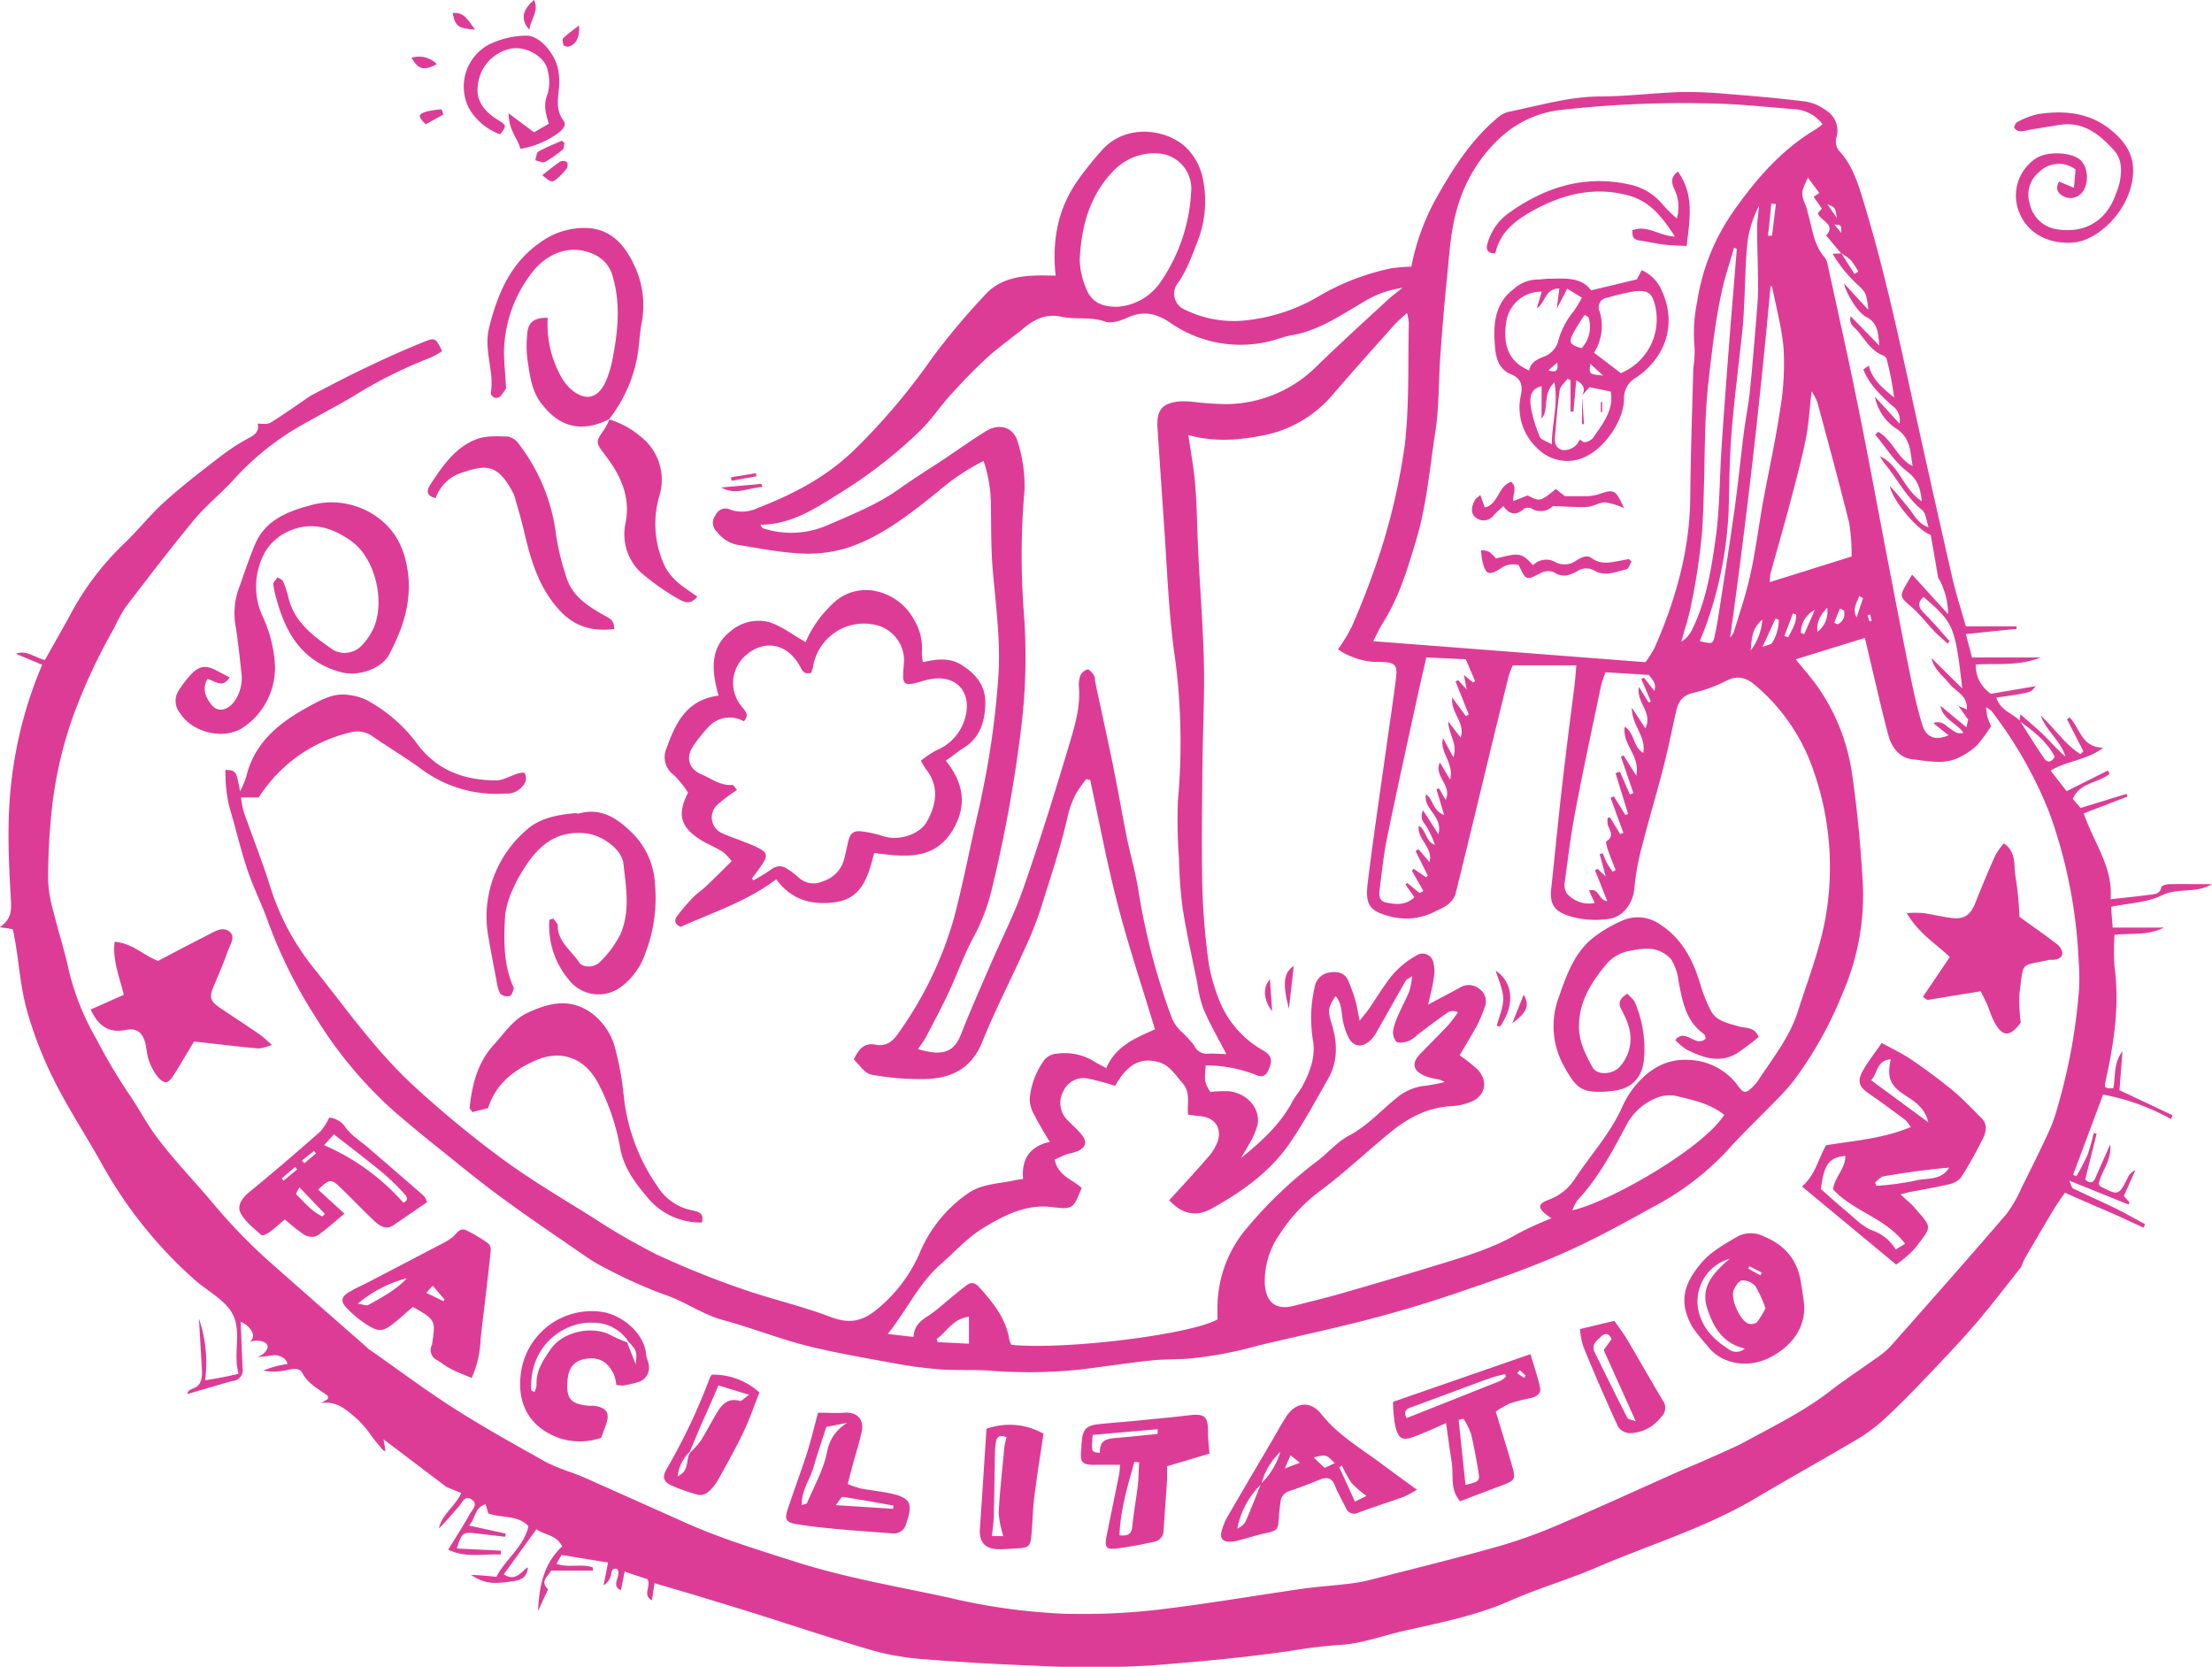
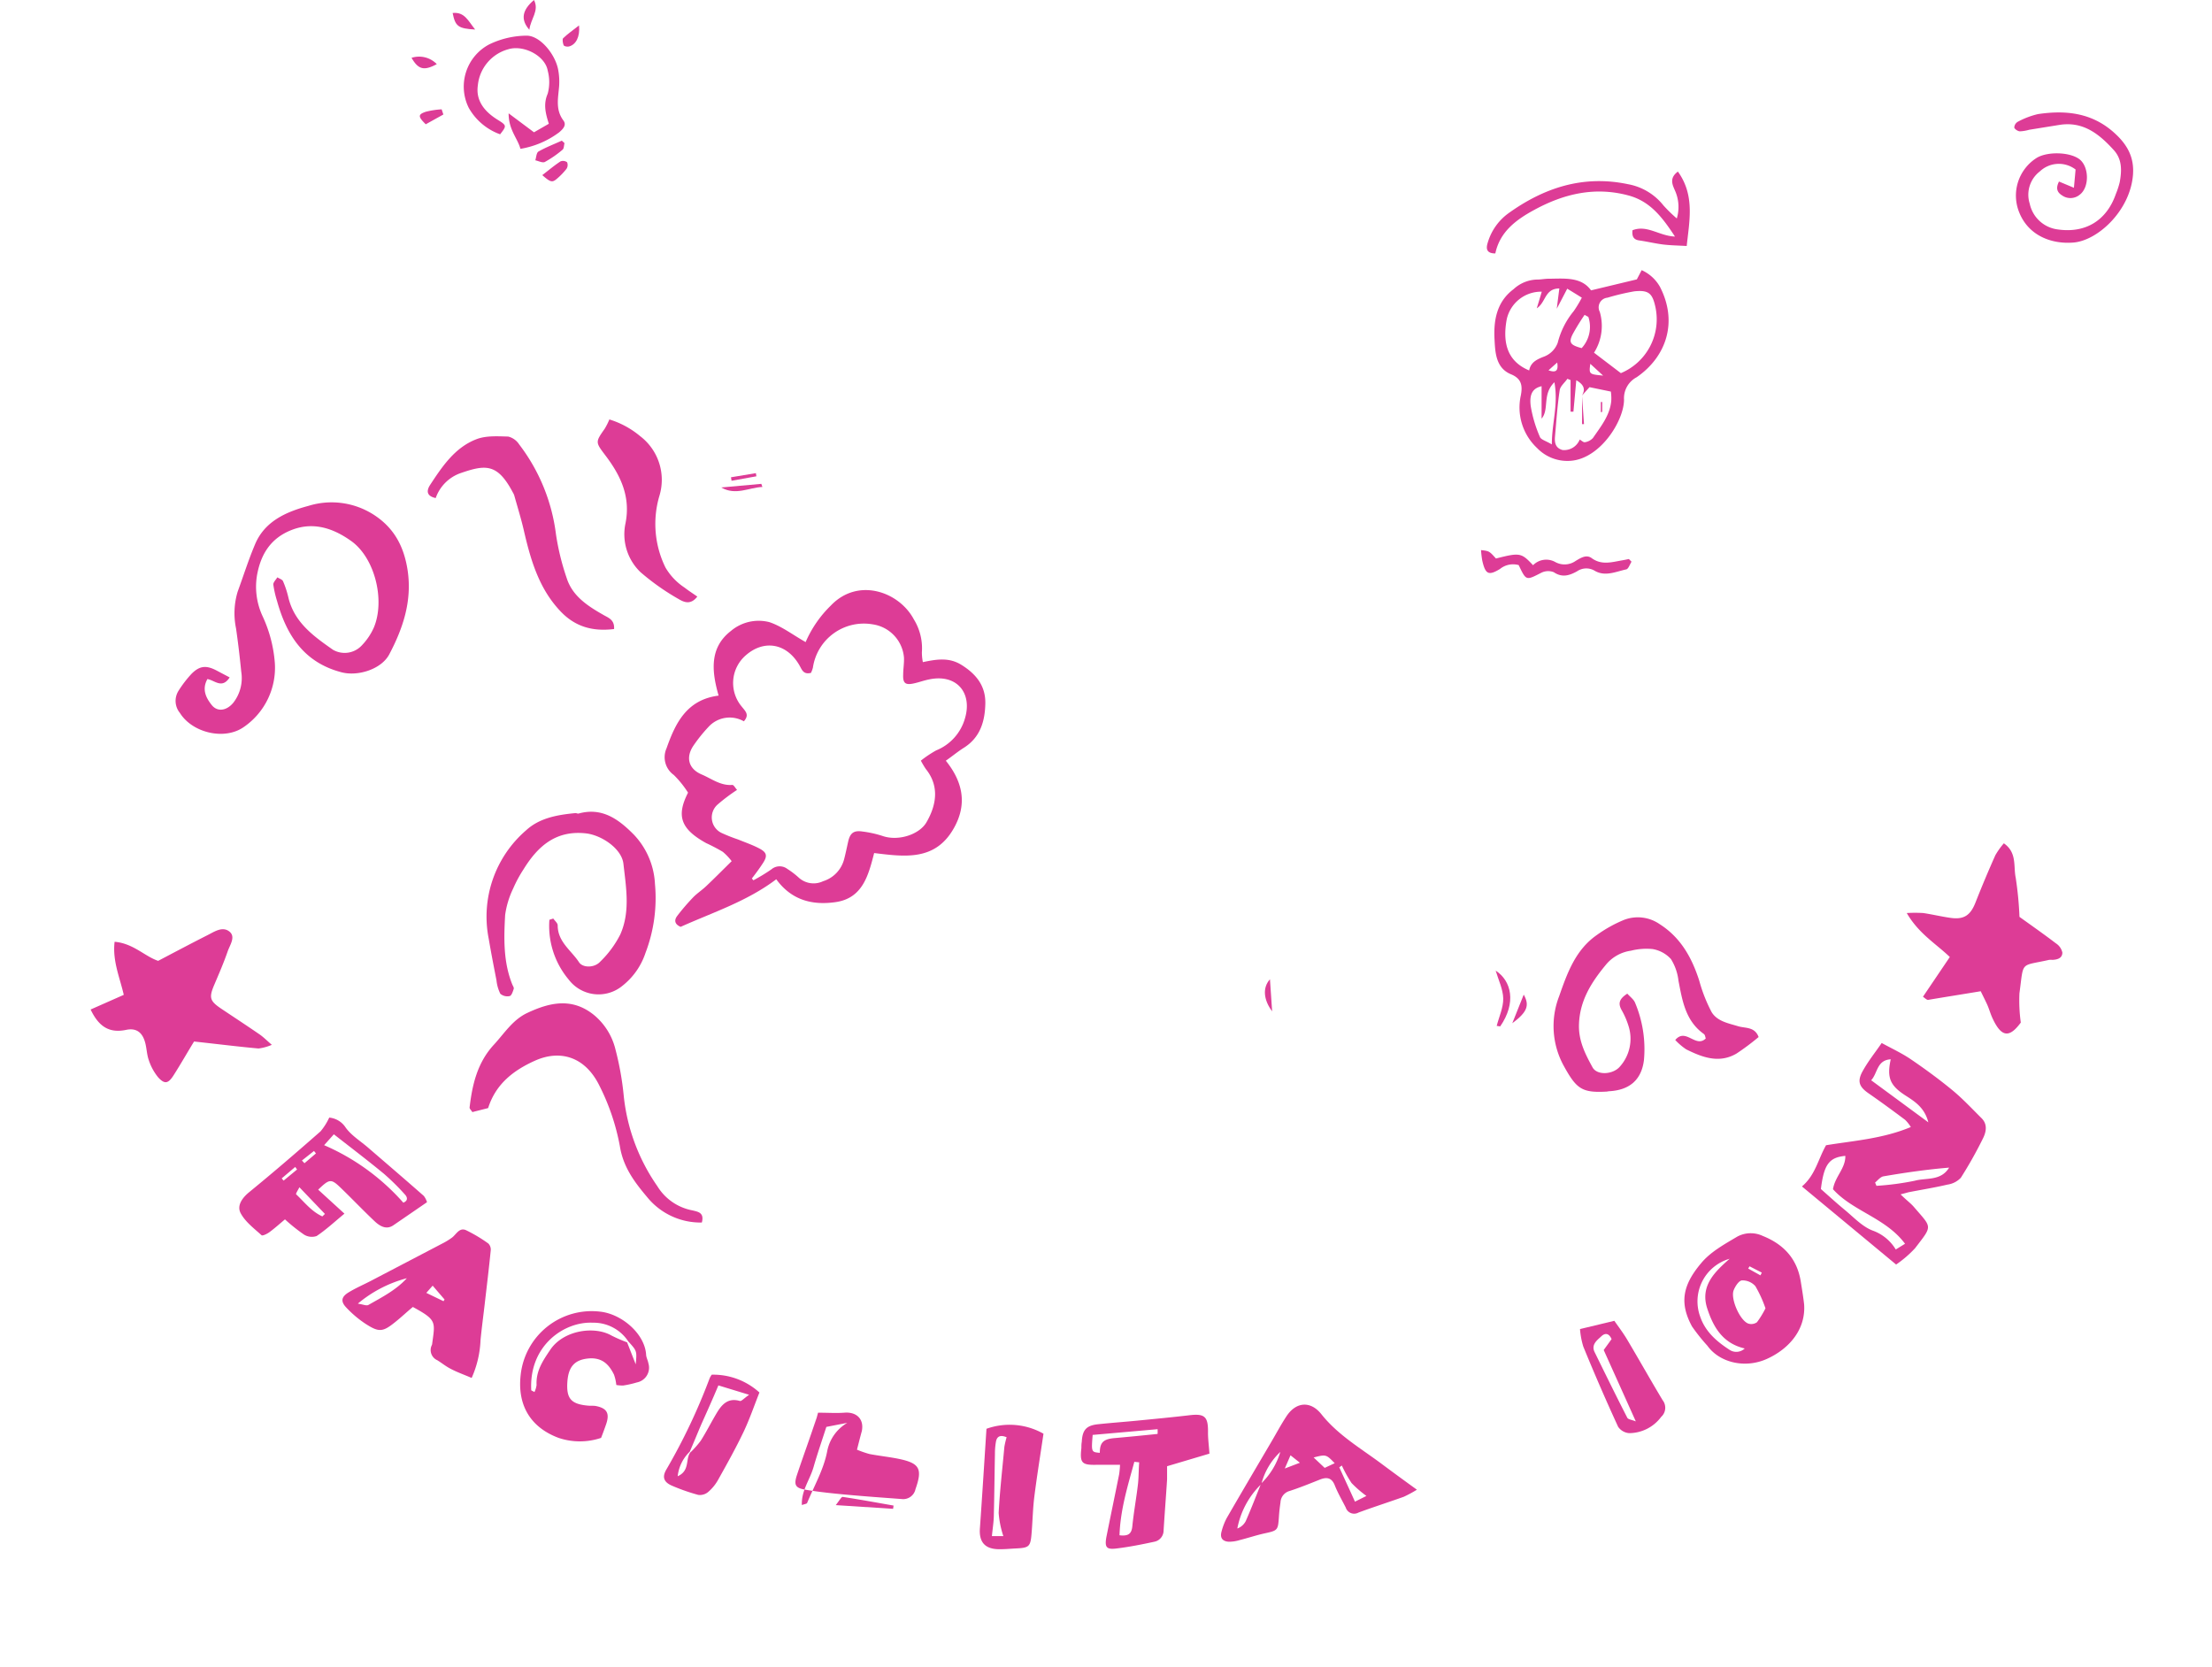
<svg xmlns="http://www.w3.org/2000/svg" viewBox="0 0 386.4 291.15">
  <defs>
    <style>.bef02f4e-efb8-41de-94bc-823e28f651ec{fill:#dd3c96;}</style>
  </defs>
  <title>init04</title>
  <g id="7776ff44-4028-434d-aaa3-f92957861cda" data-name="Layer 2">
    <g id="d63fb0d3-77b6-46b5-9805-78407220ce0c" data-name="HOVER STATES">
-       <path class="bef02f4e-efb8-41de-94bc-823e28f651ec" d="M5.46,179q-.56-1.71-1-3.45c-1.09-4.36-1.24-8.83-2.22-13.2,0-.1-2-.32-2.25-.39,1.77-1.3,2.05-2.48,1.92-4.63-.41-7.06-.75-14.11.13-21.21a72.88,72.88,0,0,1,5.33-20L2.76,114.2c1.94-.72,3.25.68,5.08,1.08,1.48-2.62,3-5.27,4.49-8A49,49,0,0,1,21.63,95c2.5-2.37,4.64-5.14,7.21-7.43C32.08,84.65,35.55,82,39,79.36a36.21,36.21,0,0,1,4.75-3c1-.57,1.53-1.22,1.27-2.38L45,74c.76,0,1.69.18,2.27-.18,2.43-1.5,4.75-3.17,7.11-4.78l-.07.06C57.64,67.36,61,65.58,64.38,64q4.78-2.3,9.72-4.3c1.93-.78,2-.65,3.13,1.62a13.41,13.41,0,0,1-2,1.14,79.88,79.88,0,0,0-13.65,6.84c-3,1.76-6.06,3.35-9.06,5.06a47.44,47.44,0,0,0-11.65,9.37c-2.27,2.48-4.94,4.61-7.07,7.19-4.12,5-8,10.1-11.94,15.23a32.2,32.2,0,0,0-1.93,3.58A99.52,99.52,0,0,0,13,124.49a71.08,71.08,0,0,0-4.09,18.32c-.34,3.62-.51,7.27-.51,10.9a23,23,0,0,0,.89,5.36c.86,3.53,2,7,2.76,10.55a44.76,44.76,0,0,0,4.78,11.87,101.18,101.18,0,0,0,5.56,9.42c1.73,2.45,3.09,5.18,4.91,7.61,2.94,3.95,6.36,7.5,9.55,11.25a98.55,98.55,0,0,0,10.06,10.48q8.49,7.5,17,14.95a4.75,4.75,0,0,0,.4.38c5,3.49,9.83,7.14,14.94,10.4,5.29,3.38,10.79,6.42,16.26,9.49a39.32,39.32,0,0,0,4.8,1.91c1.09.43,2.17.89,3.24,1.37,5.32,2.38,10.64,4.75,16,7.15,6.23,2.82,12.77,4.78,19.27,6.87,8.78,2.81,17.85,4.34,26.82,6.28a106.57,106.57,0,0,0,20.24,2.84,116.36,116.36,0,0,0,16.06-.67c8.56-1,17.07-2.47,25.6-3.7,2.52-.36,5.06-.51,7.59-.82a30.52,30.52,0,0,0,4-.67c7.76-2,15.54-3.89,23.24-6.09a93.37,93.37,0,0,0,11.25-4.19c6.6-2.81,13.11-5.82,19.67-8.73,1.41-.63,2.85-1.19,4.26-1.82,2.55-1.16,5.16-2.21,7.62-3.54,4.94-2.69,10-5.18,14.49-8.65,2.51-1.95,5.19-3.69,7.77-5.55a15.88,15.88,0,0,0,2.74-2.21c6.81-7.68,13.61-15.37,20.3-23.15a23.08,23.08,0,0,0,2.71-4.72c1.68-3.34,3.33-6.69,4.89-10.08a31.51,31.51,0,0,0,1.48-4.36,100,100,0,0,0,3.62-20.09,38.31,38.31,0,0,0-.06-4.91,87.22,87.22,0,0,0-5.07-25.85,73.17,73.17,0,0,0-10.19-17.93,4.5,4.5,0,0,0-.92-.61,14.21,14.21,0,0,0,.25,1.72,15.39,15.39,0,0,0,.62,1.57,28,28,0,0,1-2.38,3.28,12,12,0,0,1-2.82,2c-2.72,1.55-5.68.82-8.49.52-2.21-.22-3.66-2-4.23-4.17-1-3.68-1.83-7.4-2.72-11.1-.44-1.85-.86-3.7-1.39-5.94l-12.09,3.74c1.37,1.69,2.61,3.09,3.7,4.6a35.15,35.15,0,0,1,6.17,15.6c.94,6.47,1.53,13,1.88,19.54a43,43,0,0,1-3.57,18.63,67.76,67.76,0,0,1-8.49,15.19,38.78,38.78,0,0,1-3.1,3.45c-3,3.07-6.06,6-8.92,9.2a48.65,48.65,0,0,1-12.61,9.46c-5.4,3-10.86,6-16.53,8.43-6,2.61-12.22,4.71-18.42,6.82-4.9,1.66-9.88,3.13-14.9,4.43-6.33,1.64-12.74,3-19.1,4.52a69.5,69.5,0,0,1-12.29,2.3c-2.18.13-4.38.08-6.54.32-4.07.44-8.12,1.06-12.18,1.56a85.41,85.41,0,0,1-16.07.19c-2.82-.18-5.66,0-8.47-.21a75.7,75.7,0,0,1-8.08-1.07c-5-.92-10.06-1.78-15-3s-9.85-3.2-14.84-4.54c-3.71-1-6.76-3.33-10.4-4.5a82.2,82.2,0,0,1-10.19-4.6,26.52,26.52,0,0,1-3.52-2.09c-4.94-3.41-9.93-6.77-14.76-10.33-4.1-3-8-6.26-12-9.44-2.2-1.77-4.37-3.59-6.51-5.42a73.56,73.56,0,0,1-13.78-16.48,84.23,84.23,0,0,1-8.44-17c-1.08-3-2.52-5.83-3.52-8.84-1.18-3.52-2-7.17-3.08-10.72a25.24,25.24,0,0,1-.73-6.69c1.86.11,1.86.11,2.55,3.75a17.79,17.79,0,0,0,1.06-2.5c1.45-6.14,5.9-9.58,11.06-12.38,2.16-1.17,4.32-2.38,6.91-1.94a9.42,9.42,0,0,1,3.1.89,26.67,26.67,0,0,1,8.64,7.41c3.44,4.81,8.3,6.59,13.93,6.61,1.26,0,2.51-.8,3.78-1.19.4-.12,1.13-.24,1.2-.1a1.89,1.89,0,0,1,.2,1.44,3.54,3.54,0,0,1-3.5,2.14,22,22,0,0,1-14.63-4.2c-2.76-2.06-5.77-3.8-8.59-5.78a4.57,4.57,0,0,0-3.9-.69,26,26,0,0,0-16,11.36H42.11a15.71,15.71,0,0,0,.44,2.44c1.56,4.46,3.32,8.85,4.72,13.36a43.27,43.27,0,0,0,7.61,14.1c5.6,7,10.77,14.41,17.49,20.57A184.87,184.87,0,0,0,87.7,202.41c5.12,3.76,10.63,7,16,10.36a111.62,111.62,0,0,0,11.1,6.41,157.27,157.27,0,0,0,14.65,5.91c5.13,1.81,10.48,3,15.56,4.93,3,1.13,5.18,1,7.8-1a26.12,26.12,0,0,0,7.78-10,23.83,23.83,0,0,1,8.62-10.65c2.57-1.69,5.55-1.59,8.36-2.26.34-.08.7-.09,1.14-.15-.27-3.36,1-5.66,4.66-6.5-1-1.66-1.87-3.08-2.63-4.58a6.2,6.2,0,0,1-.88-2.78,13.44,13.44,0,0,1,2.65-7.05,3.15,3.15,0,0,1,2.11-1,9.91,9.91,0,0,1,6.56,1.39c.61.39,1.26.71,2.07,1.15,1.62-3.91,5.23-5.33,8.51-6.78-2.25-7.44-4.64-14.58-6.53-21.86s-3.22-14.47-4.79-21.71l-.7-.14a20.88,20.88,0,0,0-1.89,2.74,17.58,17.58,0,0,0-1.37,3.84c-1.21,5.48-3.06,10.78-4.7,16.13a66.79,66.79,0,0,1-3.19,7.82c-2.32,5.13-4.91,10.15-7,15.36-2,5-5.9,6.57-10.77,6.5a45.63,45.63,0,0,1-8.67-.79c-1.16-.24-2.06-1.75-3-2.64.89-1.9,1.91-2.95,3.76-2.58,2.08.41,3.17-.73,4.22-2.28a65.09,65.09,0,0,0,9.49-19.76c1.47-5.52,2.56-11.15,3.82-16.73.42-1.86.87-3.72,1.22-5.59a148.15,148.15,0,0,0,2.79-20.79c.27-5.86-.48-11.59-1-17.38-.36-3.88-.29-7.8-.36-11.71a23.79,23.79,0,0,0-1.28-7.72,39.71,39.71,0,0,0-8.2,5.54c-4.9,3.92-9.86,7.84-15.93,9.74a23.6,23.6,0,0,1-8.08.86c-3.6-.19-7.18-.93-10.77-1.48a5.9,5.9,0,0,1-3.58-2.28A2.08,2.08,0,0,1,125,90a1.87,1.87,0,0,1,2.51-1,6.16,6.16,0,0,0,4.79-.24c6.4-2.46,12.31-5.56,17.31-10.54a112.33,112.33,0,0,0,13.28-15.78A123.8,123.8,0,0,1,172,51.59c2.25-2.58,5.34-3.3,8.6-3.45,1.25-.06,2.52,0,3.8,0-.66-6.28.44-11.87,4-16.82a59.38,59.38,0,0,1,4.1-5.1c4.48-5,12.18-3.55,15.29.19a10.62,10.62,0,0,1,2.34,4.84,19.34,19.34,0,0,1-.78,10.5c-1.07,2.7-1.95,5.46-3.71,7.85A3,3,0,0,0,207,54.1a19.36,19.36,0,0,0,11.41,1.76,31.45,31.45,0,0,0,11.78-4,41.28,41.28,0,0,1,12.88-5,31.08,31.08,0,0,1,3.47-.28,40.19,40.19,0,0,1,4.45-12.15c2.83-5,5.91-9.85,10.35-13.64a5.11,5.11,0,0,1,2.06-1.23c5.32-1.07,10.53-2.66,16-2.71,4.72,0,9.43-.62,14.15-.77a74.58,74.58,0,0,1,8.18.33c4.52.36,9,.74,13.56,1.31A8.11,8.11,0,0,1,319,19.3a4.13,4.13,0,0,1,1.78,4.76,2.64,2.64,0,0,0,.39,2.19c2.3,2.4,3.28,5.45,4.21,8.47,3.35,10.87,5.82,22,8.24,33.07s4.87,22,7.38,33c.65,2.83,1.55,5.6,2.4,8.62h8.86l0,.44-8.87.91c.38,1.41.74,2.76,1.09,4.09h12c-3.89,1.54-7.65,1-11.35,1.23a5.94,5.94,0,0,0,2.66,5.11l7.82-1.33c-.8,1-.8,1-3.14,1.44-1.2.21-2.41.36-3.75.55.76,2.37,2.91,2.74,4.13,4.08,1.44,2.23,2.8,4.51,4.34,6.68.49.69,1.28.48,1.73-.43-1.38-2.7-3.73-4.47-6.12-6.2,0-.35.07-.71.13-1.2,1.45,1.28,2.87,2.43,4.17,3.71s2.36,2.55,3.71,3.69c-.81-2.77-3.36-4.47-4.32-7.17,2.4,2.18,4.2,5,6.93,6.73l.51-.51c-.95-1.86-1.9-3.73-2.86-5.59l.46-.32c1.79,1.79,2.06,5.27,5.86,5.28-2.81,2.2-6.21,2.23-9.18,4L361,138.2l7.21-3.6.31.56c-2,1.65-5.2,1.48-6.44,4.4.41.48.87,1,1.38,1.57l8-2.45c.06.15.11.31.17.46L364,142.08c1.71,5.14,5.16,9.34,4.68,15,2.51-.28,4.66-.49,6.8-.78.86-.11,1.84-.09,2.08-1.35.05-.25.87-.49,1.34-.5,2.42-.05,4.85,0,7.47,0-2.74,1.68-5.93.57-8.73,1.95-2.58,1.27-5.75,1.35-8.87,2,.1,1.28.18,2.42.28,3.63H378c-2.83,1.43-5.67.94-8.63,1.26a42.41,42.41,0,0,0,0,5.54c.92,6.8-.1,13.42-1.56,20-.07.33-.09.68-.13,1a2.08,2.08,0,0,0,.58.26,6,6,0,0,0,.9,0c.42-2.08,0-4.38,1.6-6.45-.19,2.44-.35,4.6-.52,6.79l9.27,4.38-.27.67a38.79,38.79,0,0,0-11.87-4.28c-1.78,4.78-3.5,9.41-5.23,14l.56.27a40,40,0,0,0,1.95-3.72,32.89,32.89,0,0,0,1.08-3.83l.52.13c-.66,2.65-1.33,5.29-2,8,.71.61,1.33.77,1.82-.37.78-1.84,1.6-3.65,2.55-5.77.3,2.81-1.55,4.65-2,6.89.1.15.17.36.31.44,3.07,1.63,3.21,1.58,4.71-1.43a2.6,2.6,0,0,1,1.36-1.4c-.63,1.44-1.25,2.88-2,4.5l1,1.14-.2.35-10.33-4.17c.29.62.37,1.22.68,1.37,2.44,1.2,4.95,2.28,7.4,3.48,1.75.86,3.45,1.84,5.17,2.77l-.28.6c-2.2-1-4.39-2.06-6.6-3s-4.65-2-7.13-3.12c-.68,1-1.38,2-2,3-1.73,2.88-3.42,5.78-5.11,8.69a11.38,11.38,0,0,0-.5,1.26c-2.59,3.25-5.1,6.57-7.8,9.73s-5.36,5.94-8.12,8.84c-2.43,2.57-4.9,5.11-7.48,7.53a28.83,28.83,0,0,1-4.92,3.82c-5.94,3.54-12,6.87-17.94,10.41-8.82,5.25-18.64,8.19-28,12.21-4.91,2.11-10.08,3.6-15,5.77-6.05,2.68-12.45,3.89-18.82,5.34-3.54.81-7,2.11-10.62,2.38-2.35.16-4.71.4-7,.76-8.62,1.36-17.3,2.13-26,2.83a175.47,175.47,0,0,1-20.64.06q-9.54-.35-19-1.1a46.56,46.56,0,0,1-9.12-1.5c-6.9-2-13.71-4.29-20.56-6.45-3.64-1.14-7.29-2.24-10.94-3.36l-6.81-2c-.16,1.11-.29,2-.45,3-1.74-1-.09-2.39-.76-3.69l-4-1.33c-.24,1.19-.44,2.22-.65,3.25-2-.88.36-2.67-.74-3.76-1.15-.11-.81.94-1.11,1.49a3,3,0,0,1-1.19,1.43c.24-1.19.47-2.39.78-4l-8.11-1.32-.91,1.55c2.19.76,4.42-.09,6.38.63l0,.55H96.27c-.6,1.1-2,1.89-.53,3.27-.59,1.26-1.17,2.53-1.75,3.79.18-4.31,1-8.34,4.21-11.28-1-2.06-3-1.94-4.49-3L88,275c1.88,1.27,2.91-.19,4.08-1.2l.12.12c-.17,1.51-1,2.06-2.55,2.28-3.51.52-4.89.49-7.36-1.09.7,0,1.4.06,2.1.11s1.6.15,2.32.22c1.67-3.2,4.81-5.25,5.6-8.85-1.88-2-4.58-1.35-7-2.22-.13-.41-.29-.94-.49-1.61-2,.64-1.72,2.5-2.9,3.72l6.41,1.4-.08.56-5.06-.58c-2.34-.27-2.51-.15-3.39,2.63l7.71.38-.06.68c-3-.16-6,.65-9.16-.85,1.33-2.16,2.61-4.13,3.74-6.17.43-.77,1.59-1.78.36-2.6s-1.68.61-2.29,1.29c-1.13,1.25-2.18,2.58-3.44,3.75.53-2.42,2.78-3.76,3.92-6.17L78,259.75l.09.07L67,251.42c.13.77.23,1.39.34,2.06-.18-.07-.35-.08-.43-.17-.69-.81-1.38-1.63-2-2.46A20.14,20.14,0,0,0,62.53,248c-1.83-1.56-3.61-3.39-6.45-2.9l1.22-.74c0-.25,0-.51-.09-.58-1.57-1.16-3.34-2-4.37-3.89-.52-1-1.49-.79-2.37-.65a10,10,0,0,1-4.48.17,16.69,16.69,0,0,1,4.22-1.14c-.13-1-1.36-1.58-2.41-1.55a30.23,30.23,0,0,1-3.13.34c.92,0,2.43-1.28,2-2.14s-2.35-.88-3.11-.47c1.63-1.17-.27-3.16-1.52-3.53l.33,8a1.91,1.91,0,0,1-1.86,2.32l-7.75,2.26c-.08-.69.9-.87,1.5-1.22,1-.59,1.1-2.05,1-3.25l-.51-8.7a23.86,23.86,0,0,1,1.09,10.77q2.94-.43,5.84-1.13c-1-3.34.55-7.23-1-10.35-1.27-2.5-4.42-4.09-6.5-5.91a76.65,76.65,0,0,1-16.42-20.45c-2.78-5-6-9.83-8.53-15A70.28,70.28,0,0,1,5.46,179Zm336.46-55.77,1.66.7c.18-2.45-2-3.16-3.08-4.52s-2.7-2.48-3.09-4.46l5.36,5.31c-1.25-11.27-1.65-11.48-6.76-16-1,.93-1,1.72,0,2.75,1.62,1.57,3.05,3.33,4.56,5l-.38.39c-.77-.71-1.58-1.38-2.3-2.13-1.32-1.38-2.48-2.93-3.91-4.18-2.16-1.9-2.24-1.82-.83-4.28.22-.39.46-.77.86-1.44l6.29,6.91a13,13,0,0,0-1.85-6.6l.09.09c-.43-2.48-.86-5-1.27-7.34-2.21-.69-6.7-6-7.15-8.53,1.12,1.14,2.1,2.41,3.13,3.63s1.68,2.89,3.65,3.59c-.41-1.18-.46-2.45-1.1-3-2.86-2.27-4.4-5.55-6.66-8.25a9.92,9.92,0,0,1-.74-1.16c3.44,1.55,4,5.67,7.3,7.84-.24-2.4-.77-3.84-2.56-5.2-2.21-1.68-3.74-4.25-5.57-6.43l.53-.49c2.5,1.43,3.36,4.65,6,6-.41-2.4-.29-4.77-2.68-6.45a8.57,8.57,0,0,1-3.9-5.68L331.81,74a3.08,3.08,0,0,0-1.31-3.17c-2-1.8-4-3.7-5-6.3l1-.69-.08-.08c.58,2.55,2.5,4.07,4.45,5.68a51.29,51.29,0,0,0-1.28-6.62,1,1,0,0,0-.45-.65c-2.22-.77-3.28-2.76-4.67-4.39-.58-.69-1.55-1.16-1.19-2.54l5,5.13c-.18-2.06-.18-3.94-2.27-5-1.45-.71-3.48-4-3.9-5.87l4.25,4.62c-.28-2.76-.43-3.08-1.8-4.33a23,23,0,0,1-4.42-5.46l1.52-.07,2.29,3.6.66-.43a13.23,13.23,0,0,0-1.3-2,9.51,9.51,0,0,0-1.7-1.18L319,41.14c1.79-2-1-2.5-1.46-3.9l.71-.8-1.44-2.07,1-.65-2-2.68c-1.26,2.7-1.25,2.7-.29,5.12.13.34.18.71.28,1.06.79,2.68,1,5.57,3,7.82a3,3,0,0,1,.48,1.27c1.72,7.91,3.5,15.8,5.1,23.73,2,9.79,3.79,19.62,5.68,29.43,1.21,6.24,2.4,12.49,3.68,18.73.58,2.84,1.21,5.68,2.07,8.45.7,2.25,2.34,2.75,4.57,1.79l-2.67-2.14c1.54-.47,2.08.4,2.8.87s1.33,1.17,2.46.82c-1.24-1.77-3.58-2.31-4-4.71l4.52,3.76c.2-.84.32-1.36.32-1.33L342,123.16ZM216.79,202.28c3.52-2.84,6.78-5.8,8.92-9.76.51-1,1.25-1.79,1.77-2.74,1.32-2.43,2.3-5,1.91-7.81a24.11,24.11,0,0,1,.24-9.46,3.1,3.1,0,0,1,2.38-2.6c1.33-.26,2.82-.17,3.5,1.38a29.86,29.86,0,0,1,1.27,3.54c.28,1,.43,2,.73,3.48.76-1,1.16-1.43,1.51-1.93,1.45-2.09,2.74-4.31,4.36-6.25a15.65,15.65,0,0,1,4-3.2,1.92,1.92,0,0,1,3,1.19,6.28,6.28,0,0,1,.09,2.63c-.21,1.5-.59,3-1,4.74,2-1.08,3.77-2,5.49-2.93a2.86,2.86,0,0,1,3.31.07,2.67,2.67,0,0,1,1.06,3.36,22.19,22.19,0,0,1-1.36,3.22c-.95,1.74-2,3.42-3,5.13a28,28,0,0,1,3.15,2.49c2,2.14,1.29,4.86-1.52,5.77a11.1,11.1,0,0,1-2.94.62c-4.3.18-7.84,2.11-11,4.75-3.93,3.23-7.65,6.74-11.71,9.8a29.14,29.14,0,0,0-7.46,7.89,14.27,14.27,0,0,0-2.54,8.77c.26,3.16,2,4.46,5.08,3.67,2.64-.7,5.3-1.31,7.92-2.06,5.41-1.56,10.82-3.14,16.2-4.79,5.12-1.58,10.29-3,15-5.77a63,63,0,0,1,5.86-2.67c-.35-.24-.57-.39-.78-.55-1.66-1.25-1.62-2,.34-2.7a9.15,9.15,0,0,0,4.58-3.72c2.64-4,5.94-7.61,8-12a19,19,0,0,1,1.85-3.34c2.45-3.3,5.59-5.57,9.87-5.36a11.09,11.09,0,0,1,8.84,4.67c.86,1.19,1.32,1.18,2.36.14a8,8,0,0,0,1.07-1.25c2.54-3.87,5.48-7.53,6.91-12,1.67-5.28,3.73-10.51,4.75-15.93a50.91,50.91,0,0,0-2-26.13,33.77,33.77,0,0,0-10.15-14.91c-1.48-1.28-3-1.85-5-.86a25.59,25.59,0,0,1-5.89,2.17c-2,.44-2.65,1.7-3,3.36-.74,3.2-1.36,6.42-2.18,9.59-1.17,4.57-2.54,9.09-3.7,13.66a43.45,43.45,0,0,0-1.38,7.47c-.18,2.53-1.87,5-4.38,5.37a15.59,15.59,0,0,1-7.3-.58c-2.45-.88-3.14-2.13-2.84-4.8.64-5.78,1.18-11.57,1.84-17.35S274.23,126,275,120.11c.15-1.22.23-2.45.36-3.89H264.25a18.25,18.25,0,0,0-.73,1.94q-1.63,6.6-3.24,13.22c-2,8.3-4,16.62-6.06,24.91a4.06,4.06,0,0,1-1.42,1.8,9.65,9.65,0,0,1-1.88,1,10.87,10.87,0,0,1-7.66,1.09c-3.92-.92-4.83-1.95-4.35-5.9.94-7.65,2.08-15.29,3.15-22.93.6-4.32,1.27-8.64,1.81-13,.27-2.15-.2-2.6-2.32-2.72-.73,0-1.47,0-2.19-.07a12.9,12.9,0,0,1-5.64-2.13,30,30,0,0,0,2.39-3.92,141.28,141.28,0,0,0,5.22-13.76,111.9,111.9,0,0,0,4.07-18.08c.8-7,.53-14.19.7-21.3a9.49,9.49,0,0,0-.33-1.7c-.9.84-1.61,1.41-2.2,2.07-3.51,3.94-7,7.84-10.47,11.85A21.25,21.25,0,0,1,220.94,76c-4.29.86-8.73,1.29-13.35,0,.44,3.13,1,6,1.21,8.86.3,3.81.32,7.64.51,11.46.32,6.54.84,13.07,1,19.62.12,6.16-.22,12.32-.27,18.48-.06,7-.17,14,0,21.05a124.27,124.27,0,0,0,1.1,12.77,29.64,29.64,0,0,0,1.66,6,17.45,17.45,0,0,0,7.93,9.3c1.5.89,1.57,1.76.84,3.39s-1.77,1-2.77.61a23.84,23.84,0,0,0-8.18-1.43c-.25,2.76-.22,2.93.79,4.63a27.8,27.8,0,0,1,3-.14c3.24.21,5.72,2.82,5.29,5.75a13.16,13.16,0,0,1-1.48,3.48C217.77,200.65,217.26,201.45,216.79,202.28ZM318.36,21.7a6.55,6.55,0,0,0-4.68-2.61c-3.88-.29-7.75-.71-11.64-.91a192.29,192.29,0,0,0-29.19,1,18.69,18.69,0,0,0-10.31,4.45,26.26,26.26,0,0,0-7.91,12.5c-1.23,4-1.42,8-1.84,12.1-.49,4.71-.86,9.43-1.2,14.15-.31,4.36-.19,8.77-.86,13.07-1,6.36-1.5,12.81-3.38,19-1.5,5-3,10-5.8,14.38-.61,1-1.06,2-1.68,3.17l47.58,3.67a22.13,22.13,0,0,0,1.64-2.64c3.63-8.32,6.08-16.92,6.17-26.1.07-7.53.33-15.06.53-22.6a20.19,20.19,0,0,0,.23-3.53,27.25,27.25,0,0,1,.45-8.11,37.19,37.19,0,0,1,6.67-16.25c3.84-5.42,8.25-10.43,14.1-13.89A11.24,11.24,0,0,0,318.36,21.7ZM214.23,184.14c-1.39-2.67-2.86-5.21-4-7.88a22.07,22.07,0,0,1-1.08-4.5c-.88-4.36-1.87-8.71-2.56-13.1a78.82,78.82,0,0,1-.64-8.7,89.51,89.51,0,0,1-.19-10.09,113.07,113.07,0,0,0-.45-24.54c-1.07-7.22-1.37-14.47-1.84-21.72-.42-6.35-.88-12.7-1.28-19-.18-3,.87-4.19,3.82-4.49a14.34,14.34,0,0,1,2.45.08,52.67,52.67,0,0,0,6,.39,22.67,22.67,0,0,0,15.42-6.49c4.09-4,8.35-7.85,12.56-11.75.65-.6,1.38-1.13,2.54-2.07A17.48,17.48,0,0,0,238,52.86c-4,2.31-7.83,5-12.56,5.73a18.19,18.19,0,0,0-2.37.67,21.48,21.48,0,0,1-18.74-2.95c-2.42-1.62-4.7-2.05-7.4-.82-1.18.54-2.81,1.08-3.89.69-2.54-.92-5.14-.3-7.66-.86s-4.62.38-6.54,2c-2.11,1.74-4.36,3.3-6.38,5.13-2.2,2-4.27,4.18-6.28,6.38-1.83,2-3.36,4.33-5.29,6.25A81.71,81.71,0,0,1,146.76,86.1c-4.31,2.71-8.51,5.52-13.93,5.56.2.32.27.56.4.6a15.78,15.78,0,0,0,11.41-.56c4.33-1.87,8.72-3.62,12.6-6.41,2.51-1.8,5.15-3.42,7.72-5.13,2.42-1.61,4.79-3.32,7.26-4.84s4.9-.62,5.58,1.94a25.45,25.45,0,0,1,1.17,8.3,132,132,0,0,0-.14,21.23A101.34,101.34,0,0,1,178.4,127a245.46,245.46,0,0,1-5.17,28.42,34.42,34.42,0,0,1-3.2,8.34c-1.67,3.1-2.85,6.47-4.35,9.68-1.19,2.55-2.52,5-3.83,7.53-.41.78-.95,1.48-1.48,2.28,4.77,1.48,6.45.13,7.52-2.62,1.62-4.14,3.44-8.2,5.2-12.28,1.87-4.34,4.06-8.58,5.61-13,2.84-8.16,5.42-16.42,7.9-24.7,1-3.37,2.12-6.79,1.89-10.42a5.26,5.26,0,0,1,.2-2.17,2.16,2.16,0,0,1,1.27-1.12c.28-.07.82.56,1.11,1s.14.7.22,1.06c1.06,5,2.16,9.93,3.17,14.9.84,4.1,1.54,8.22,2.36,12.32.61,3,1.49,6,2,9.07a117.15,117.15,0,0,0,5.92,22.64,7.38,7.38,0,0,0,1.51,2.17,21.26,21.26,0,0,1,2.35,2.51,2.38,2.38,0,0,0,2.07,1.46C211.89,184,213.14,184.09,214.23,184.14Zm-10,25.54c2.28-2.52,4.51-4.9,6.64-7.37a8.72,8.72,0,0,0,1.84-2.93c.78-2.47-.6-4.25-3.17-4.42-.67-.05-1.34-.17-2-.26-.21-2,.48-3.83-.94-5.46-1.26-1.45-2.27-3.17-4.21-3.71-3.95-1.11-6,1.4-7.6,4.15a44.3,44.3,0,0,0-4.82-1.3,3.88,3.88,0,0,0-4.25,2.29,4.21,4.21,0,0,0,.76,5c.81.86,1.74,1.61,2.46,2.53,1,1.24.76,2.14-.62,2.86a13,13,0,0,1-1.81.51c-.8.29-1.57.66-2.29,1,.65,2.87,3.14,3.49,4.73,4.92-1.46,3.65-1.48,3.8-5.2,3.36-4.58-.55-8.39,1.47-12,3.66-2.75,1.68-5,4.19-7.44,6.34-3.8,3.32-5.84,7.93-9.24,12.17l4.52.52c.08-2.08,1.35-2.9,2.69-3.78,1.5-1,2.84-2.27,4.25-3.41.77-.62,1.54-1.25,2.33-1.85s1.47-.47,2.26.42c2.39,2.68,4.61,5.39,5.19,9.09a4.12,4.12,0,0,0,.36.9c9.25.93,31.15-1.75,36-4.43,0-.64,0-1.36,0-2.09a21.46,21.46,0,0,1,5.43-14.21,73.31,73.31,0,0,1,12-11.36c1.88-1.43,3.47-3.35,5.51-4.43,3.21-1.69,5.56-4.35,8.3-6.56a9.15,9.15,0,0,1,5.13-2.18,29.27,29.27,0,0,0,3.31-.64,4,4,0,0,0-1.66-.57,10.12,10.12,0,0,1-1.81-.51c-2.05-.9-2.35-2.2-.85-3.77s3.32-3.35,4.93-5.07a24.38,24.38,0,0,0,1.73-2.28,2,2,0,0,0-1.73,0c-1.78,1.25-3.52,2.57-5.27,3.87a6.54,6.54,0,0,1-1.51,1.13c-.72.23-1.74.5-2.25.16a2.57,2.57,0,0,1-.55-2.12,13.24,13.24,0,0,1,1.09-3c.54-1.26,1.21-2.45,1.72-3.72a16.41,16.41,0,0,0,.49-2.6c-.71.47-1,.56-1.12.76-1.71,3-3.38,6-5.1,9a5.78,5.78,0,0,1-1.14,1.5c-1.46,1.28-2.93,1.09-3.81-.65a12.11,12.11,0,0,1-1.05-3.61c-.18-1.25-.21-2.49-1.16-3.53-1.29,2-1.43,2.41-.67,4.86,1,3.28,1.12,6.48-.6,9.52-2.2,3.86-4.31,7.8-6.83,11.45-3.48,5-8.44,8.48-13.74,11.39C208.86,212.56,206.51,212.1,204.27,209.68Zm-8.93-156.1a9.91,9.91,0,0,0,7.46-4.36,30.42,30.42,0,0,0,5.3-15.56,6.15,6.15,0,0,0-5.35-6.82,9.79,9.79,0,0,0-8.1,2.9c-4.25,4.27-5.74,9.83-6,15.68a13.82,13.82,0,0,0,1.25,5.27C190.69,52.62,192.28,53.66,195.34,53.58ZM248,156l.64-.36-2-3.53.29-.36,2.2,1.51.28-.32-2.13-4.27.52-.32,1.92,2.25c.66-2.62-2.25-4-1.88-6.37,1.38.84,1.17,2.82,2.81,3.34a16.26,16.26,0,0,0-1.28-2.88c-.4-.84-1.52-1.51-.8-3.14,1,1.5,1.71,2.65,2.7,4.19.85-3.21-2.71-4.38-2.17-7,1.29.92,1.17,2.89,3.16,3.61-.51-1.73-.92-3.1-1.33-4.47l.44-.16,1.16,2c1.2-2.58-2.13-4.08-1-6.53l1.78,3c.74-3-1.9-4.74-1.24-7.26l1.81,3.35c.81-2.34-.86-4.05-.89-6.24l2.16,2.81c.87-2.67-1.73-4.2-1.48-7,1,1.33,1.69,2.29,2.41,3.25l.48-.31-2.3-5.76.45-.22,1.5,1.63c-.16-.85-.29-1.5-.49-2.53l1.6,1.3.36-.23c-.52-1.23-1.05-2.46-1.64-3.82l-6.89-.32c-.59,2.61-1.13,4.9-1.63,7.2-1.75,8.07-3.54,16.12-5.2,24.21-.62,3-.93,6.11-1.33,9.17-.13.93-.06,2,1.07,2.21,1.74.39,3.52.54,5-.9l-1.54-2.22.31-.27Zm32.46-38.57a23.47,23.47,0,0,0-.8,2.41c-1.52,7.29-3.09,14.56-4.48,21.87-.78,4.09-1.28,8.24-1.84,12.37a2.79,2.79,0,0,0,.37,2,5.16,5.16,0,0,0,4.86,1.66l-1-2.21c1.87-.45,1.59,1.72,3.2,1.89-.76-1.91-1.45-3.66-2.15-5.41l.45-.24,1.42,1.34c-.41-1.54-.73-2.72-1.06-3.91l.53-.14c.25.57.46,1.15.75,1.69s.65,1,1,1.54l.51-.31c-.45-1.17-.93-2.33-1.34-3.51-.18-.49-.43-1.41-.26-1.51,1.53-1,.43-2,.21-3a5,5,0,0,1,0-1.1l.4-.09,1.8,2.94.55-.24c-.75-2-1.49-4.08-2.24-6.13l.58-.23c.66,1.09,1.33,2.17,2,3.25l.48-.19-2.19-7.11.75-.28,1.76,4,.61-.23-2.18-6.38.46-.21,2.21,3.52c.77-3.5-2.51-5.39-2-8.55,1.78,1.14,1.38,3.52,3.23,4.58.53-2.91-2-4.77-2-7.88,1,1.45,1.59,2.42,2.36,3.61,1.38-2.8-1.64-4.49-1.11-7.23l1.69,2.7.39-.16c-.55-1.31-1.11-2.63-1.67-3.94l.46-.23L289,120.7c.42-1.5-.53-2.08-.95-2.8Zm28.75-15.76,14.23-4.46a34.14,34.14,0,0,0-.42-5.87c-1.74-7-3.67-14.07-5.56-21.09a10.89,10.89,0,0,0-1-1.9c-.36,3-.49,5.68-1,8.23-.78,3.82-1.79,7.59-2.79,11.36-1.09,4.12-2.29,8.21-3.41,12.32A5.9,5.9,0,0,0,309.18,101.68ZM274.67,211.42c6.42-1.43,22.88-10.84,26.52-16.68-2.49-2-5.56-2.62-8.54-3.33a6,6,0,0,0-3.17.33,10.14,10.14,0,0,0-5.48,5c-2.44,4.56-4.87,9.12-8.46,12.93A8.14,8.14,0,0,0,274.67,211.42Zm27.56-100.08a3,3,0,0,0,.61-.85c1-3.3,2.14-6.56,2.87-9.92,1-4.44,1.54-8.95,2.35-13.41,1-5.27,2.14-10.5,2.93-15.79a47.66,47.66,0,0,0,.58-10.32c-.27-3.67-1.3-7.29-2-10.92,0-.1-.25-.16-.28-.18Q306.5,80.67,302.23,111.34Zm1.16-67.83-.47-.26c-.74,2.58-1.61,5.14-2.18,7.77-.65,3-1.13,6.06-1.52,9.11-.5,4-1,7.93-1.22,11.91-.33,6.89-.22,13.8-.66,20.68a108.47,108.47,0,0,1-1.86,12.62c-.41,2.29-1.18,4.51-1.79,6.76a5.05,5.05,0,0,0,1.93-2.2c2.47-5.05,3.33-10.56,4.09-16,.71-5.1.66-10.3,1-15.45.38-5.79.82-11.59,1.26-17.38S302.92,49.36,303.39,43.51ZM296.92,112c2.12.48,2.27.51,2.56-.72.47-2,.76-4.09,1.08-6.15.86-5.57,1.74-11.13,2.51-16.7.58-4.23,1-8.48,1.53-12.72.31-2.42.81-4.82,1.06-7.25.46-4.43.81-8.88,1.18-13.32.13-1.62.27-3.25.27-4.87,0-3.45-.16-6.9-.17-10.34,0-1.35.22-2.69.34-4a19.67,19.67,0,0,0-2,6.15c-.39,3.51-.4,7.07-.58,10.6-.08,1.55-.13,3.09-.29,4.63-.65,6.13-1.45,12.26-1.95,18.41-.36,4.44-.36,8.9-.49,13.35a67.79,67.79,0,0,1-3.81,19.74C297.82,109.81,297.39,110.8,296.92,112ZM163.63,233.88l.18.56,5.45.28V230C166.39,230.39,165.39,232.64,163.63,233.88ZM307.88,113c.95-.37,1.5-.41,1.64-.67a7.34,7.34,0,0,0,1.2-4.09l-.57-.19C309.48,109.51,308.8,111,307.88,113Zm-2.08.64a10,10,0,0,0,2.05-5.41C305.79,110,306.06,111.91,305.8,113.64Zm3-72.47h.74c.23-1.84.45-3.68.68-5.52l-.8-.09C309.25,37.43,309.05,39.3,308.84,41.17Zm8.22,65.37a4.45,4.45,0,0,0-2.43,4l.57.25Zm2.12-.35c-.91,1.07-1.87,2.12-1.66,4.17A4.41,4.41,0,0,0,319.18,106.19Zm-7.44,4.91.67.2c.64-1.25,1.44-2.45,1.39-3.94l-.57-.21Zm13.74-6.6-.66-.42c-.36,1.19-1.28,2.2-.46,3.78Zm-3.39,2.11-.64-.32c-.35.83-.69,1.67-1,2.5l.59.26A2,2,0,0,0,322.09,106.61Zm-.41-65.94c0-1.4,0-1.4-1.2-1.43Zm-.79-2.61c-.25-1.83-.25-1.83-1.62-2.36Zm5.69,70.5.39-.1-.24-1.12a3.34,3.34,0,0,0-.47.16C326.35,107.86,326.47,108.21,326.58,108.56Z" />
      <path class="bef02f4e-efb8-41de-94bc-823e28f651ec" d="M140.73,112.16a19.94,19.94,0,0,1,4.4-6.38c4.77-5,11.94-2.4,14.49,2.39a9.62,9.62,0,0,1,1.42,5.74,8.48,8.48,0,0,0,.17,1.75c2.34-.49,4.52-.87,6.67.44,2.61,1.6,4.31,3.69,4.24,6.81s-.9,5.93-3.78,7.73c-1.06.67-2,1.46-3.12,2.24,3,3.73,3.79,7.64,1.35,11.88-3.25,5.66-8.53,4.9-13.87,4.25-1,3.88-2,7.92-6.79,8.58-4,.56-7.63-.32-10.31-4-5.12,3.87-11,5.75-16.7,8.31-.87-.36-1.26-1-.63-1.87a38.24,38.24,0,0,1,2.82-3.29c.69-.71,1.55-1.26,2.27-1.95,1.42-1.34,2.79-2.73,4.45-4.36a9.77,9.77,0,0,0-1.56-1.64,31.87,31.87,0,0,0-2.9-1.52c-4.5-2.49-5.21-4.79-3.16-8.81a17.39,17.39,0,0,0-2.49-3.09,3.81,3.81,0,0,1-1.27-4.65c1.55-4.39,3.51-8.5,9.1-9.21-1.21-4.22-1.64-8.35,2.13-11.28a7.52,7.52,0,0,1,6.72-1.56C136.54,109.38,138.45,110.87,140.73,112.16Zm-9.39,41.29.26.32a31,31,0,0,0,3.15-1.91,2.22,2.22,0,0,1,2.77-.09,14.72,14.72,0,0,1,1.95,1.48,3.85,3.85,0,0,0,4.31.68,5.46,5.46,0,0,0,3.65-3.75c.27-1,.49-2.11.73-3.16.34-1.53,1-2,2.51-1.77a19.12,19.12,0,0,1,3.45.76c2.82,1,6.53-.26,7.74-2.41,2-3.48,2-6.63-.14-9.28a15.38,15.38,0,0,1-.86-1.45,19.76,19.76,0,0,1,2.67-1.79,8.55,8.55,0,0,0,5.06-5.69c1.27-4.41-1.52-7.78-6.43-6.68-.89.19-1.75.51-2.63.69-1.39.29-1.82-.1-1.76-1.52,0-1,.18-2,.14-3a6.4,6.4,0,0,0-5.47-5.82A9,9,0,0,0,142,116.63a4.81,4.81,0,0,1-.34.91c-1.36.33-1.57-.57-2.05-1.39-2.29-3.9-6.28-4.42-9.4-1.62a6.39,6.39,0,0,0-.67,8.86c.64.83,1.44,1.43.4,2.61a5,5,0,0,0-6.2,1,27,27,0,0,0-2.56,3.18c-1.45,2.08-.93,4.12,1.38,5.1,1.73.73,3.31,2,5.37,1.83.25,0,.53.56.82.87a31.7,31.7,0,0,0-3.4,2.56,3,3,0,0,0,.79,5,29.39,29.39,0,0,0,2.79,1.1c1.25.51,2.54.95,3.73,1.58,1.34.71,1.43,1.33.56,2.63C132.62,151.77,132,152.6,131.34,153.45Z" />
      <path class="bef02f4e-efb8-41de-94bc-823e28f651ec" d="M332,208.63c1,1,1.74,1.52,2.32,2.19,3.2,3.74,3.31,3.17.21,7.22a19.68,19.68,0,0,1-3.31,2.85l-16.45-13.64c2.35-2,2.8-4.71,4.21-7.2,4.79-.79,9.88-1.12,14.81-3.18a6.39,6.39,0,0,0-1-1.26c-2.11-1.58-4.23-3.14-6.4-4.64-1.65-1.15-2-2.1-1-3.89s2.11-3.14,3.31-4.89c1.83,1,3.56,1.8,5.1,2.85,2.48,1.69,4.91,3.47,7.22,5.37,1.82,1.5,3.44,3.24,5.12,4.91,1.09,1.08.82,2.41.24,3.56a72.13,72.13,0,0,1-3.86,6.86,4,4,0,0,1-2.35,1.19c-2.21.52-4.45.88-6.68,1.31C333.21,208.3,332.89,208.41,332,208.63Zm-11.81-.88c.34-2.22,2.21-3.66,2.16-5.84-2.86.26-3.74,1.53-4.27,5.79,1.36,1.2,2.69,2.42,4.08,3.57,1.61,1.31,3.12,3,5,3.7a7.75,7.75,0,0,1,4,3.29l1.62-1C329.42,212.74,323.67,211.59,320.21,207.75Zm6.66-19.06,10,7.36c-.64-2.51-2.27-3.59-4-4.69-2.72-1.76-3.26-3.12-2.57-6.32C327.83,185.18,328,187.48,326.87,188.69Zm.69,17.87.25.58a47.83,47.83,0,0,0,6.69-.89c2-.55,4.55.09,6-2.29-3.86.32-7.67.87-11.46,1.52C328.48,205.57,328,206.19,327.56,206.56Z" />
      <path class="bef02f4e-efb8-41de-94bc-823e28f651ec" d="M15.83,176.34l5.79-2.56c-.68-3-2-5.93-1.6-9.27,3.26.27,5.28,2.56,7.61,3.33,3-1.58,5.82-3.07,8.64-4.5,1.18-.59,2.55-1.56,3.76-.65s.14,2.35-.25,3.47c-.69,2-1.51,3.88-2.32,5.79-1,2.33-.84,2.89,1.25,4.29s4.4,2.91,6.58,4.41c.65.44,1.21,1,2.19,1.86a8.53,8.53,0,0,1-2.31.64c-3.24-.29-6.48-.69-9.73-1.05l-1.54-.17c-1.23,2-2.36,4-3.57,5.89-.94,1.48-1.57,1.62-2.71.36a9.39,9.39,0,0,1-1.63-3c-.36-1-.36-2.15-.67-3.19-.5-1.7-1.56-2.46-3.29-2.09C19.19,180.48,17.31,179.46,15.83,176.34Z" />
-       <path class="bef02f4e-efb8-41de-94bc-823e28f651ec" d="M106.48,73.19c-5.92,3-9.58.4-12-2.83-1.69-2.24-1.95-5.06-2.37-7.74a19.34,19.34,0,0,1,0-4.37c.14-2,1.27-2.79,3.57-2.73a18.74,18.74,0,0,0,2,9.65A8.82,8.82,0,0,0,99.75,68c2.5,2.15,4.69,1.65,6.06-1.36A17.61,17.61,0,0,0,107,62.7c.94-4.76,1.43-9.51.06-14.32a5.87,5.87,0,0,0-3.41-4C99.85,42.68,96,44,93.28,47.18a23.17,23.17,0,0,0-5.13,12.41c-.31,2.54.13,5.18.25,8.28a12.24,12.24,0,0,1-1.05,1.41,1.08,1.08,0,0,1-1,.17c-.28-.12-.66-.56-.62-.79.65-3.79-1.26-7.43-.31-11.34,1.48-6,3.76-11.4,9-15a13,13,0,0,1,8.18-2.49c4.36.24,6.62,3.16,8.26,6.64a16.3,16.3,0,0,1,1.19,10.13c-.25,1.34-.33,2.71-.49,4.07a24.81,24.81,0,0,1-5.22,12.62Z" />
      <path class="bef02f4e-efb8-41de-94bc-823e28f651ec" d="M353,178.62c-2,2.73-3.39,2.58-4.93-.73-.39-.82-.61-1.71-1-2.54s-.79-1.62-1.07-2.2c-3.19.53-6.19,1-9.2,1.51-.26,0-.59-.35-.89-.55l4.69-6.94c-2.42-2.33-5.43-4.07-7.52-7.68a23.65,23.65,0,0,1,2.89,0c1.61.24,3.2.63,4.81.85,2.31.32,3.43-.48,4.29-2.65q1.65-4.19,3.48-8.29a13.08,13.08,0,0,1,1.49-2.09c2.33,1.62,1.65,4,2.07,6a61.78,61.78,0,0,1,.66,6.85c1.85,1.33,4.14,2.93,6.36,4.62a2.58,2.58,0,0,1,1.13,1.61c0,1-.88,1.25-1.77,1.28a2.42,2.42,0,0,0-.54,0c-5.18,1.17-4.4.09-5.19,5.86A28.17,28.17,0,0,0,353,178.62Z" />
      <path class="bef02f4e-efb8-41de-94bc-823e28f651ec" d="M96.65,160.45c.27.4.77.79.77,1.19,0,2.89,2.38,4.38,3.73,6.45.66,1,2.7,1,3.7-.11a17.77,17.77,0,0,0,3.51-4.76c1.77-4,1-8.24.54-12.36-.32-2.65-3.86-5-6.57-5.29-5.23-.57-8.38,2.24-10.87,6.27a22.13,22.13,0,0,0-1.81,3.35,15.51,15.51,0,0,0-1.41,4.64c-.23,4.09-.33,8.22,1.25,12.14.1.25.32.55.25.76-.15.47-.38,1.19-.7,1.26a1.88,1.88,0,0,1-1.64-.4,6.78,6.78,0,0,1-.67-2.33c-.47-2.41-.94-4.81-1.35-7.23a19.9,19.9,0,0,1,6.53-19c2.36-2.17,5.5-2.7,8.62-3,.18,0,.38.12.54.08,4.11-1.14,7,1,9.64,3.67a13.45,13.45,0,0,1,3.7,8.61,26.78,26.78,0,0,1-1.66,12.08,12.17,12.17,0,0,1-4,5.71,6.55,6.55,0,0,1-9.41-1.07,14.55,14.55,0,0,1-3.37-10.44Z" />
      <path class="bef02f4e-efb8-41de-94bc-823e28f651ec" d="M72.12,228.3c-1,.82-1.94,1.72-3,2.57-2.24,1.82-2.89,1.92-5.33.33a18.75,18.75,0,0,1-3.3-2.8c-1-1.05-.89-1.86.41-2.65s2.58-1.33,3.87-2l12.8-6.69a12.32,12.32,0,0,0,1.38-.87c.76-.57,1.29-1.83,2.46-1.3a26.1,26.1,0,0,1,3.9,2.33,1.51,1.51,0,0,1,.41,1.23c-.31,3.15-.7,6.29-1.06,9.44-.24,2.07-.52,4.14-.72,6.22a17.94,17.94,0,0,1-1.55,6.59c-1.33-.58-2.56-1-3.73-1.63-.8-.41-1.51-1-2.28-1.47a1.94,1.94,0,0,1-1-2.52,1.63,1.63,0,0,0,.1-.25C76,230.87,76.37,230.62,72.12,228.3Zm-9.61-.58c.9.13,1.51.42,1.84.23,2.37-1.35,4.83-2.6,6.72-4.67A22,22,0,0,0,62.51,227.72Zm13.07-3.14-1.11,1.26,3,1.45.19-.29Z" />
      <path class="bef02f4e-efb8-41de-94bc-823e28f651ec" d="M122.6,213.55a12,12,0,0,1-9.47-4.34c-2.2-2.62-4.25-5.24-4.85-9a39.07,39.07,0,0,0-3.54-10.5c-2.53-5.2-6.94-6.38-11.29-4.43-3.76,1.69-6.85,4.07-8.18,8.28l-2.76.7c-.22-.35-.5-.59-.48-.8.47-4,1.35-7.85,4.27-11,1.84-2,3.28-4.35,5.85-5.54,3.88-1.82,7.74-2.68,11.51.3a11.25,11.25,0,0,1,3.86,6.13,51.49,51.49,0,0,1,1.43,8,33.62,33.62,0,0,0,5.89,15.87,9.16,9.16,0,0,0,6.12,4.21C121.9,211.67,123.07,211.79,122.6,213.55Z" />
      <path class="bef02f4e-efb8-41de-94bc-823e28f651ec" d="M74.59,210l-5.83,4c-1,.71-2.07.53-3.37-.72-2-1.89-3.85-3.84-5.81-5.73-1.74-1.69-2-1.66-4,.26L60.17,212c-1.79,1.48-3.24,2.83-4.86,3.91a2.58,2.58,0,0,1-2.2-.25A30.73,30.73,0,0,1,49.78,213c-.91.76-1.77,1.54-2.71,2.23-.4.3-1.21.69-1.38.54-1.32-1.2-2.86-2.35-3.66-3.87-.67-1.29.24-2.63,1.52-3.67,4.22-3.45,8.34-7,12.44-10.6a10.56,10.56,0,0,0,1.52-2.41,3.84,3.84,0,0,1,2.85,1.71c1,1.42,2.65,2.41,4,3.59,3.23,2.79,6.47,5.56,9.67,8.38A3.3,3.3,0,0,1,74.59,210Zm-4.12.07c.75-.29.78-.87.25-1.43a41.53,41.53,0,0,0-3.66-3.61c-2.84-2.34-5.76-4.56-8.74-6.89l-1.7,1.9A39.17,39.17,0,0,1,70.47,210.1ZM52.3,207.39c-.21.44-.68,1.14-.57,1.23,1.45,1.37,2.68,3,4.58,3.86l.45-.43Zm-.41-3.1-.32-.45-2.36,2,.33.39Zm.85-1.57.45.47,2-1.71c-.11-.15-.23-.29-.34-.43Z" />
      <path class="bef02f4e-efb8-41de-94bc-823e28f651ec" d="M247.51,260.22a21.56,21.56,0,0,1-2.3,1.24c-2.63.94-5.3,1.79-7.92,2.76a1.54,1.54,0,0,1-2.21-.88c-.65-1.29-1.39-2.55-1.92-3.89s-1.4-1.47-2.59-1c-1.76.7-3.52,1.42-5.32,2a2.17,2.17,0,0,0-1.57,2c-.12.81-.22,1.62-.27,2.44-.17,2.48-.17,2.45-2.69,3-1.42.33-2.8.79-4.2,1.14a6.33,6.33,0,0,1-1.87.28c-1.15-.07-1.58-.72-1.25-1.84a10.66,10.66,0,0,1,.88-2.28c2.58-4.47,5.21-8.92,7.83-13.38.87-1.48,1.68-3,2.63-4.44,1.69-2.54,4.22-2.69,6.09-.33,2.82,3.55,6.67,5.83,10.24,8.46C243.08,257,245.1,258.48,247.51,260.22Zm-27.16-1a14.59,14.59,0,0,0-4.21,7.78,2.71,2.71,0,0,0,1.47-1.29c.95-2.16,1.8-4.36,2.68-6.56a12.69,12.69,0,0,0,3.36-5.53A11.66,11.66,0,0,0,220.35,259.19ZM234.4,256l-.45.31c.88,1.93,1.77,3.85,2.74,6l2-1a19.71,19.71,0,0,1-2.6-2.26A22.54,22.54,0,0,1,234.4,256Zm-1.25-.41c-1.51-1.55-1.51-1.55-3.68-1l1.93,1.82Zm-6.08-.08-1.64-1.3-1,2.31Z" />
      <path class="bef02f4e-efb8-41de-94bc-823e28f651ec" d="M315.15,227.85c.31,4.44-2.69,7.81-6.52,9.53s-8.27.63-10.37-2.3a32.87,32.87,0,0,1-2.7-3.39c-2.19-4.05-1.67-7.15,1.57-11,1.64-2,4.08-3.33,6.33-4.67a4.94,4.94,0,0,1,4.46-.13c3.68,1.47,6,4,6.64,7.94C314.77,225.15,315,226.5,315.15,227.85Zm-6.75.69a21.26,21.26,0,0,0-1.77-3.88,3,3,0,0,0-2.34-1c-.54.05-1.16,1-1.44,1.7-.61,1.49,1.11,5.36,2.57,5.85a1.72,1.72,0,0,0,1.49-.24A15.87,15.87,0,0,0,308.4,228.54Zm-6.26-8.66A7.74,7.74,0,0,0,297,230c.9,2.64,2.91,4.36,5.16,5.81a2.14,2.14,0,0,0,2.62-.26c-3.95-.9-5.56-3.9-6.59-7.1C297,224.59,299.54,222.16,302.14,219.88Zm3.48,1.32-.24.39,2.14,1.19.24-.48Z" />
      <path class="bef02f4e-efb8-41de-94bc-823e28f651ec" d="M105,251.17a11.62,11.62,0,0,1-7.42,0c-4.86-1.81-7.2-5.64-6.64-10.88a12.48,12.48,0,0,1,13.92-11.17c3.77.42,7.72,3.84,8,7.43,0,.54.31,1.05.4,1.58a2.62,2.62,0,0,1-2,3.35,17.26,17.26,0,0,1-2.39.54,6.3,6.3,0,0,1-1.21-.09,7.82,7.82,0,0,0-.41-1.82c-.87-1.76-2.1-3.14-4.76-2.78-2.15.29-3.17,1.46-3.37,3.92-.23,3,.57,4,3.53,4.28.45.05.92,0,1.36.06,2,.37,2.55,1.26,1.85,3.25C105.61,249.56,105.33,250.33,105,251.17Zm4.55-16.68,1.5,3.83c.22-2.34.22-2.34-1.3-4a7.25,7.25,0,0,0-6.2-3.27c-5-.24-11.16,4-10.75,11.77,0,.09.26.16.56.34a4,4,0,0,0,.37-1.23c-.12-2.43,1.07-4.19,2.39-6.15,2.33-3.45,7.74-4.2,10.71-2.48A27.73,27.73,0,0,0,109.57,234.49Z" />
-       <path class="bef02f4e-efb8-41de-94bc-823e28f651ec" d="M243.35,244.87l24-8.33c.61,2.07,1.25,3.91,1.67,5.8.24,1.09-.6,1.62-1.58,1.86a37.4,37.4,0,0,0-3.68.94,16.63,16.63,0,0,0-2.47,1.44c1,3.36,2,6.47,2.87,9.58.64,2.15.46,2.46-1.6,3.23-2.46.92-4.91,1.86-7.49,2.85-1.81-2-1.13-4.47-1.47-6.72s-.65-4.47-1-6.93c-1.92.83-3.61,1.63-5.36,2.29-2.25.85-2.92.56-3.52-1.8A23.7,23.7,0,0,1,243.35,244.87Zm12.3,2.95-.85.2L256,259.39c2.5-.64,2.54-.64,2.21-2.59-.37-2.13-.73-4.27-1.26-6.37A13.42,13.42,0,0,0,255.65,247.82Zm7.43-7.4-.19-.4c-.75.2-1.5.35-2.23.6-1.29.43-2.56.91-3.83,1.38-3.49,1.3-7,2.6-10.47,3.88-.82.3-1.18.73-.66,1.83,5.54-2.19,11-4.35,16.48-6.54A3.53,3.53,0,0,0,263.08,240.42Zm2.41-1.09c-.15.18-.3.36-.46.53l1.2.83.3-.39Z" />
      <path class="bef02f4e-efb8-41de-94bc-823e28f651ec" d="M211.27,253.92l-7.4,2.2c0,.74,0,1.53,0,2.31-.19,3-.43,6-.61,8.94a2,2,0,0,1-1.62,1.94c-2.21.48-4.44.92-6.69,1.19-1.72.2-2-.27-1.67-2.08.73-3.64,1.49-7.27,2.22-10.91a15.53,15.53,0,0,0,.15-1.64c-1.42,0-2.74,0-4.05,0-2.63.07-3-.31-2.7-2.93,0-.36,0-.72.07-1.08.11-2.1.8-2.87,2.89-3.08,2.25-.24,4.51-.4,6.76-.62,3.06-.3,6.13-.59,9.18-.95,2.62-.31,3.24.24,3.22,2.9C211,251.19,211.15,252.26,211.27,253.92ZM199,255.44l-.85-.09c-1.15,4.2-2.45,8.38-2.59,12.83,1.57.19,2.11-.28,2.24-1.58.25-2.51.72-5,1-7.49C198.92,257.9,198.9,256.66,199,255.44Zm3.22-5c0-.26,0-.53,0-.79l-11.35,1c-.24,3-.24,3,1.25,3.13,0-1.75.57-2.37,2.43-2.56C197,251,199.61,250.75,202.18,250.48Z" />
-       <path class="bef02f4e-efb8-41de-94bc-823e28f651ec" d="M142.9,246.77c1.73,0,3.16.1,4.57,0,2.14-.19,3.52,1.11,3.07,3.24s-1.08,4-1.62,6c-.28,1-.54,2.06-.84,3.22a18.09,18.09,0,0,0,2.19.76c1.69.32,3.41.5,5.09.84,3.69.76,4.19,1.75,2.94,5.29a2.19,2.19,0,0,1-2.42,1.73c-3.25-.24-6.51-.47-9.76-.77-2.35-.22-4.7-.46-7-.85-1.83-.3-2.1-.84-1.52-2.6,1.12-3.36,2.35-6.67,3.43-10C141.72,251.38,142.27,249.09,142.9,246.77Zm1.45,2.48c-.81,2.52-1.58,4.73-2.23,7s-2.14,4.08-2.05,6.65c.47-.17.85-.2.92-.36,1.24-3,2.9-5.87,3.5-9a7.34,7.34,0,0,1,3.52-5Zm1.6,13.66,10.06.65.08-.57c-3-.52-5.92-1.07-8.89-1.51C147,261.44,146.62,262.11,146,262.91Z" />
+       <path class="bef02f4e-efb8-41de-94bc-823e28f651ec" d="M142.9,246.77c1.73,0,3.16.1,4.57,0,2.14-.19,3.52,1.11,3.07,3.24c-.28,1-.54,2.06-.84,3.22a18.09,18.09,0,0,0,2.19.76c1.69.32,3.41.5,5.09.84,3.69.76,4.19,1.75,2.94,5.29a2.19,2.19,0,0,1-2.42,1.73c-3.25-.24-6.51-.47-9.76-.77-2.35-.22-4.7-.46-7-.85-1.83-.3-2.1-.84-1.52-2.6,1.12-3.36,2.35-6.67,3.43-10C141.72,251.38,142.27,249.09,142.9,246.77Zm1.45,2.48c-.81,2.52-1.58,4.73-2.23,7s-2.14,4.08-2.05,6.65c.47-.17.85-.2.92-.36,1.24-3,2.9-5.87,3.5-9a7.34,7.34,0,0,1,3.52-5Zm1.6,13.66,10.06.65.08-.57c-3-.52-5.92-1.07-8.89-1.51C147,261.44,146.62,262.11,146,262.91Z" />
      <path class="bef02f4e-efb8-41de-94bc-823e28f651ec" d="M106.42,73.26a15.41,15.41,0,0,1,5.42,2.94,9.59,9.59,0,0,1,3.33,10.47,17.28,17.28,0,0,0,1.08,12.47,10.64,10.64,0,0,0,3.33,3.5c.68.53,1.41,1,2.23,1.57-1.16,1.5-2.31,1-3.27.43a41.41,41.41,0,0,1-6.65-4.69,9.17,9.17,0,0,1-2.63-8.52c.93-4.65-.83-8.34-3.47-11.83-1.8-2.38-1.81-2.35-.15-4.72a12.09,12.09,0,0,0,.84-1.69Z" />
      <path class="bef02f4e-efb8-41de-94bc-823e28f651ec" d="M182.28,250.44c-.54,3.67-1.14,7.34-1.6,11-.27,2.16-.3,4.35-.49,6.53s-.43,2.4-2.66,2.51c-1.1.05-2.19.17-3.28.13-2.27-.1-3.23-1.33-3.08-3.59.41-5.79.77-11.59,1.15-17.44A12,12,0,0,1,182.28,250.44Zm-6.44.62c-1.07-.45-1.66-.18-1.85.7a11.86,11.86,0,0,0-.19,2.15c-.07,3.53-.1,7.06-.19,10.59,0,1.23-.21,2.45-.34,3.83h2a16.65,16.65,0,0,1-.82-4.05c.2-3.86.65-7.71,1-11.56A14.84,14.84,0,0,1,175.84,251.06Z" />
      <path class="bef02f4e-efb8-41de-94bc-823e28f651ec" d="M132.66,243.24c-.89,2.23-1.7,4.63-2.78,6.9-1.37,2.87-2.92,5.64-4.47,8.41a7.76,7.76,0,0,1-1.73,2.09,2.25,2.25,0,0,1-1.7.49,34.35,34.35,0,0,1-4.6-1.61c-1.45-.63-1.73-1.51-1-2.79a104.25,104.25,0,0,0,7.57-15.94,3.25,3.25,0,0,1,.38-.66A12,12,0,0,1,132.66,243.24Zm-12,10.41a16.4,16.4,0,0,0,1.76-2c.92-1.46,1.71-3,2.58-4.49s1.93-3.12,4.24-2.44c.28.08.73-.47,1.62-1.08L125.49,242c-1,2.39-2,4.61-3,6.84-.67,1.57-1.31,3.16-2,4.74a7,7,0,0,0-2.11,4.29C120.59,256.88,119.68,254.82,120.63,253.65Z" />
      <path class="bef02f4e-efb8-41de-94bc-823e28f651ec" d="M362.28,32.8c.12-1.29.21-2.29.29-3.19a4.82,4.82,0,0,0-6.24.33,5.13,5.13,0,0,0-1.77,5.64,5.73,5.73,0,0,0,4.92,4.5c4.82.69,8.51-1.55,10.12-6.18a14.31,14.31,0,0,0,.68-2.07c.36-2,.46-4-1.07-5.65-2.53-2.78-5.31-5-9.42-4.37l-5.33.86a6.87,6.87,0,0,1-1.6.27c-.36,0-.91-.37-1-.65a1.24,1.24,0,0,1,.58-1A14.24,14.24,0,0,1,356,19.93c4.94-.73,9.55-.23,13.48,3.41,2.17,2,3.34,4.18,3.12,7.16-.47,6.27-6.14,11.53-10.42,11.87-3.87.31-7.88-1.24-9.48-5.33a7.79,7.79,0,0,1,2.95-9.38c1.82-1.22,5.81-1.15,7.55.12s1.84,4.95.07,6.25a2.53,2.53,0,0,1-3.05.11c-.95-.59-1.1-1.32-.55-2.43Z" />
      <path class="bef02f4e-efb8-41de-94bc-823e28f651ec" d="M276,232.16l6-1.44c.75,1.08,1.57,2.15,2.25,3.3,2.08,3.5,4.08,7.06,6.18,10.56a2.14,2.14,0,0,1-.25,2.92,7,7,0,0,1-5.6,2.84,2.57,2.57,0,0,1-1.92-1.11q-3.18-6.91-6.08-14A13.87,13.87,0,0,1,276,232.16Zm5.52,1.75c-.51-1.11-1.18-1.07-1.81-.47s-1.82,1.4-1.16,2.74c1.88,3.83,3.76,7.67,5.71,11.47.15.3.79.35,1.49.64l-5.61-12.47Z" />
      <path class="bef02f4e-efb8-41de-94bc-823e28f651ec" d="M88.85,19.8l4.43,3.31,2.59-1.49c-.56-1.79-1-3.41-.19-5.27a7.77,7.77,0,0,0,0-4c-.44-2.6-4.18-4.56-6.88-3.75a7.27,7.27,0,0,0-5.33,6.32c-.39,2.71,1.23,4.62,3.46,6,1.61,1,1.59,1.06.43,2.54a10.28,10.28,0,0,1-5.48-4.63A8.33,8.33,0,0,1,85.45,7.76,15.17,15.17,0,0,1,92,6.23c2.39,0,5.09,3.35,5.53,6.1a11.27,11.27,0,0,1,.14,2.72c-.16,2.06-.68,4.09.75,6,.6.8-.08,1.5-.75,2.07A15.52,15.52,0,0,1,90.91,26C90.44,24.18,88.83,22.68,88.85,19.8Z" />
      <path class="bef02f4e-efb8-41de-94bc-823e28f651ec" d="M98.61,25c-.11.39-.08.94-.34,1.15a18.52,18.52,0,0,1-3.09,2.14c-.4.21-1.11-.17-1.67-.29.17-.52.19-1.32.55-1.53,1.3-.74,2.71-1.28,4.08-1.9Z" />
      <path class="bef02f4e-efb8-41de-94bc-823e28f651ec" d="M94.73,30.59c1.18-.91,2.14-1.72,3.18-2.4a1.21,1.21,0,0,1,1.15.15,1.23,1.23,0,0,1-.1,1.15,11.72,11.72,0,0,1-1.66,1.72C96.47,31.93,96.16,31.85,94.73,30.59Z" />
      <path class="bef02f4e-efb8-41de-94bc-823e28f651ec" d="M92.47,5.2c-1.59-1.8-1.23-3.48.81-5.2C94.24,1.89,92.7,3.25,92.47,5.2Z" />
      <path class="bef02f4e-efb8-41de-94bc-823e28f651ec" d="M83,5.16c-3-.17-3.47-.59-3.93-2.89C81.14,2.05,81.76,3.6,83,5.16Z" />
      <path class="bef02f4e-efb8-41de-94bc-823e28f651ec" d="M101.15,4.44c.19,2-.54,3.36-1.76,3.68-.29.07-.84,0-.94-.24s-.27-1-.08-1.2C99.18,5.9,100.12,5.25,101.15,4.44Z" />
      <path class="bef02f4e-efb8-41de-94bc-823e28f651ec" d="M71.89,10.1a4.31,4.31,0,0,1,4.41,1.1C74.07,12.41,73.07,12.15,71.89,10.1Z" />
      <path class="bef02f4e-efb8-41de-94bc-823e28f651ec" d="M77.45,20l-3.08,1.71C73,20.36,73,20,74.35,19.53a14.34,14.34,0,0,1,2.8-.43Z" />
      <path class="bef02f4e-efb8-41de-94bc-823e28f651ec" d="M307.2,181.15a42.21,42.21,0,0,1-3.87,2.89c-3.05,1.78-6,.64-8.78-.74a11.06,11.06,0,0,1-1.91-1.63c1.84-2.21,3.56,1.47,5.33-.27-.08-.2-.11-.62-.33-.78-3.22-2.29-3.76-5.81-4.44-9.32a9,9,0,0,0-1.32-3.78,5.59,5.59,0,0,0-3.21-1.74,11.09,11.09,0,0,0-3.78.29,6.9,6.9,0,0,0-4.39,2.48c-2.54,3.08-4.57,6.26-4.68,10.48-.07,2.83,1.12,5.13,2.37,7.41.8,1.46,3.6,1.27,4.79-.14a7.3,7.3,0,0,0,1.48-7.13,13.72,13.72,0,0,0-1.2-2.75c-.69-1.24-.3-2,1-2.85.46.51,1.11,1,1.34,1.54a20.88,20.88,0,0,1,1.57,10.07c-.43,3.47-2.53,5.22-6,5.43-.18,0-.36.06-.54.07-4.32.24-5.26-.48-7.49-4.54a14.42,14.42,0,0,1-.79-12.1c1.42-4.06,2.86-8.12,6.59-10.71a23.2,23.2,0,0,1,4.74-2.64,6.7,6.7,0,0,1,6.25.75c3.67,2.34,5.61,5.85,6.9,9.86a26.88,26.88,0,0,0,2.17,5.51c1,1.61,2.92,1.93,4.65,2.46C304.91,179.64,306.53,179.33,307.2,181.15Z" />
      <path class="bef02f4e-efb8-41de-94bc-823e28f651ec" d="M277.93,50.72l8-1.92c.14-.27.46-.87.84-1.61a6.92,6.92,0,0,1,3.19,2.9c3.21,6.21,1.07,12.28-4.07,15.81a4.14,4.14,0,0,0-2.2,3.9c0,3.69-4.12,10.28-9.28,10.69a7.34,7.34,0,0,1-5.9-2.22,9.71,9.71,0,0,1-2.85-9.18c.33-1.68.16-2.94-1.71-3.71-2.67-1.1-2.76-3.84-2.88-6.07-.18-3.27.33-6.56,3.33-8.8a6.26,6.26,0,0,1,4.18-1.68c.63,0,1.27-.14,1.91-.14C273.29,48.67,276.21,48.32,277.93,50.72Zm-1.58,18.37h0c.56-1,.47-1.83-1-2.67-.18,2-.34,3.75-.5,5.49l-.5,0V66.39l-.55-.22c-.47.67-1.25,1.29-1.35,2-.4,2.68-.58,5.39-.82,8.09-.09,1.06.07,2,1.32,2.35a2.93,2.93,0,0,0,3-1.83c.31.17.65.52.9.47a2.42,2.42,0,0,0,1.41-.74c1.37-2,2.95-3.92,3.2-6.46a8.35,8.35,0,0,0-.07-1.65l-3.73-.77Zm2.1-7.48,4.69,3.57a10.19,10.19,0,0,0,6.06-11.42c-.53-2.53-1.18-3.13-3.72-2.87A41,41,0,0,0,280.8,52a1.69,1.69,0,0,0-1.35,2.46A8.72,8.72,0,0,1,278.45,61.61Zm-10-7.76c.36-1.19.61-2,.87-2.9a6.15,6.15,0,0,0-6.12,4.83c-.83,4.5.38,7.45,3.92,8.93.27-1.45,1.37-1.95,2.68-2.45a4.11,4.11,0,0,0,2.31-2.39,14.07,14.07,0,0,1,2.8-5.53A22.4,22.4,0,0,0,276.32,52c-.94-.59-1.69-1.05-2.55-1.57-.59,1.14-1.11,2.13-1.83,3.5.18-1.43.31-2.42.45-3.54C269.8,50.41,270.07,52.83,268.45,53.85Zm.84,19.28V67.46c-1.49.36-2.17,1.28-1.9,3.46A22.74,22.74,0,0,0,269,76.33c.19.48,1.07.69,2.08,1.3,0-3.76,1.16-6.92.45-10.86C269.35,68.9,270.68,71.49,269.29,73.13Zm8.17-17.77L276.8,55a39.75,39.75,0,0,0-2.09,3.4c-.72,1.45-.39,1.88,1.58,2.41A5.48,5.48,0,0,0,277.46,55.36Zm.34,8.19c-.24,1.82-.24,1.82,2.24,2.06Zm-7.3,1.14c1.3.45,1.75.1,1.52-1.36C271.33,63.94,270.91,64.31,270.5,64.69Z" />
      <path class="bef02f4e-efb8-41de-94bc-823e28f651ec" d="M285.17,40.22c2.55-1,4.66,1,7.42,1.1-2.17-3.3-4.27-6.12-8.06-7.16-5.9-1.61-11.34-.32-16.53,2.51-3.17,1.72-6,3.82-6.79,7.6-1.64,0-1.62-.94-1.33-1.87a9.71,9.71,0,0,1,3.53-5.08c6.31-4.56,13.2-6.79,21-5.14a10.2,10.2,0,0,1,6.17,3.71,25.62,25.62,0,0,0,2.33,2.27,7,7,0,0,0-.3-4.83c-.43-1-1.09-2.19.49-3.36,3,4.17,2,8.61,1.54,13-1.47-.09-2.8-.1-4.11-.26s-2.78-.51-4.18-.71C285.32,41.86,285.06,41.25,285.17,40.22Z" />
-       <path class="bef02f4e-efb8-41de-94bc-823e28f651ec" d="M283.7,88.75a13.16,13.16,0,0,0-3.31-1c-1,0-2.07.73-3.12.79-1.83.1-3.68-.07-6-.14a3.05,3.05,0,0,1-3.77.41,1.35,1.35,0,0,0-1.27.06c-1.38,1.25-2.58,1-3.62-.46-.69.65-1.25,1.11-1.72,1.64a2.15,2.15,0,0,1-2.95.46c-1-.59-1.06-1.78-.29-3.16.15-.28.48-.46.93-.88.31.84.53,1.47.79,2.18,2.4-.56,2.32-3.79,4.61-4.48,1.13,1,.23,2.1.36,3.37l2.5-1c2.19,1.1,2.19,1.1,4.94-1.12l1.6,1.26c1.21,0,2.25,0,3.3,0a8.38,8.38,0,0,0,2.41-.29C282,85.4,282.14,85.42,283.7,88.75Z" />
      <path class="bef02f4e-efb8-41de-94bc-823e28f651ec" d="M285,98.12c-.3.47-.54,1.26-.92,1.34-1.82.39-3.69,1.32-5.53.23a2.84,2.84,0,0,0-3.07.11c-1.3.71-2.58,1.16-4.06.15a2.69,2.69,0,0,0-2.24.13c-2.61,1.33-2.58,1.38-3.89-1.37a3.62,3.62,0,0,0-3.27.68c-2,1.21-2.54.93-3.09-1.45a17.67,17.67,0,0,1-.22-1.85c1.44.17,1.44.17,2.61,1.47,4.21-1.07,4.43-1,6.48,1.17a3.23,3.23,0,0,1,3.89-.55,3.36,3.36,0,0,0,3.58-.22c.84-.49,1.83-1.16,2.78-.46,1.7,1.24,3.44.71,5.2.4.43-.07.86-.16,1.29-.25Z" />
      <path class="bef02f4e-efb8-41de-94bc-823e28f651ec" d="M276.35,69.09c.12,1.68.24,3.36.35,5l-.34,0v-5Z" />
      <path class="bef02f4e-efb8-41de-94bc-823e28f651ec" d="M279.64,72V70.22h.24v1.72Z" />
      <path class="bef02f4e-efb8-41de-94bc-823e28f651ec" d="M40.12,118.33c-1.35,2.07-2.61.49-3.89.29-1,1.8-.24,3.29.76,4.54s2.63,1,3.8-.45a7,7,0,0,0,1.35-5.39c-.25-2.52-.54-5-.91-7.56a13,13,0,0,1,.29-6.42c1-2.73,1.87-5.5,3-8.18,1.7-4.15,5.54-5.77,9.38-6.8a13.62,13.62,0,0,1,11.24,1.46c3.74,2.35,5.44,5.69,6.07,9.83C72,105,70.4,109.74,68,114.3c-1.38,2.61-5.48,3.88-8.32,3.14C53.13,115.74,50.07,111,48.4,105a18.53,18.53,0,0,1-.66-2.91c0-.39.46-.83.71-1.24.36.23.89.38,1,.7a16.55,16.55,0,0,1,.93,2.84c1.05,4.37,4.44,6.77,7.8,9.12a4.08,4.08,0,0,0,5-.75,10.82,10.82,0,0,0,2.12-3.13c2-4.74.21-12.14-3.93-15.11-3-2.15-6.46-3.43-10.28-2s-5.55,4.33-6.2,8a12.2,12.2,0,0,0,1,7.16,23.52,23.52,0,0,1,2.12,8.13A12.55,12.55,0,0,1,42.58,127c-3.38,2.37-9,1-11.15-2.46a3.31,3.31,0,0,1-.26-3.85,19.79,19.79,0,0,1,2.3-3c1.43-1.43,2.59-1.5,4.39-.55Z" />
      <path class="bef02f4e-efb8-41de-94bc-823e28f651ec" d="M107.27,109.88c-3.73.46-6.82-.39-9.4-3.14-3.78-4-5.21-9.06-6.4-14.24-.47-2-1.09-4-1.65-6a2.78,2.78,0,0,0-.24-.49c-2.71-5.12-4.77-4.89-9.31-3.3A7.11,7.11,0,0,0,76.11,87c-1.64-.35-1.61-1.29-1-2.26,2.13-3.24,4.33-6.55,8.07-8,1.68-.67,3.73-.53,5.61-.48a3.2,3.2,0,0,1,1.9,1.37,32.41,32.41,0,0,1,6.43,15.71A43.05,43.05,0,0,0,99,101c1,3.13,3.67,4.86,6.4,6.41C106.25,107.91,107.38,108.24,107.27,109.88Z" />
      <path class="bef02f4e-efb8-41de-94bc-823e28f651ec" d="M133.18,85.06c-2.39.11-4.68,1.55-7.19.09l7-.63Z" />
      <path class="bef02f4e-efb8-41de-94bc-823e28f651ec" d="M132.13,83.2l-4.34.78-.1-.61,4.35-.72Z" />
      <path class="bef02f4e-efb8-41de-94bc-823e28f651ec" d="M261.45,179.2c.41-1.6,1.17-3.2,1.14-4.79s-.84-3.24-1.32-4.86c2.77,1.8,3.64,5.62.79,9.74Z" />
-       <path class="bef02f4e-efb8-41de-94bc-823e28f651ec" d="M225.15,176.21c-1.16-4.45-.91-6.31.85-7.48C225.71,171.27,225.43,173.74,225.15,176.21Z" />
      <path class="bef02f4e-efb8-41de-94bc-823e28f651ec" d="M264.17,178.74c.68-1.68,1.35-3.36,2-5C267.21,175.6,266.83,176.76,264.17,178.74Z" />
      <path class="bef02f4e-efb8-41de-94bc-823e28f651ec" d="M221.84,171.06c.13,1.95.25,3.81.38,5.6C220.71,174.64,220.52,172.52,221.84,171.06Z" />
    </g>
  </g>
</svg>